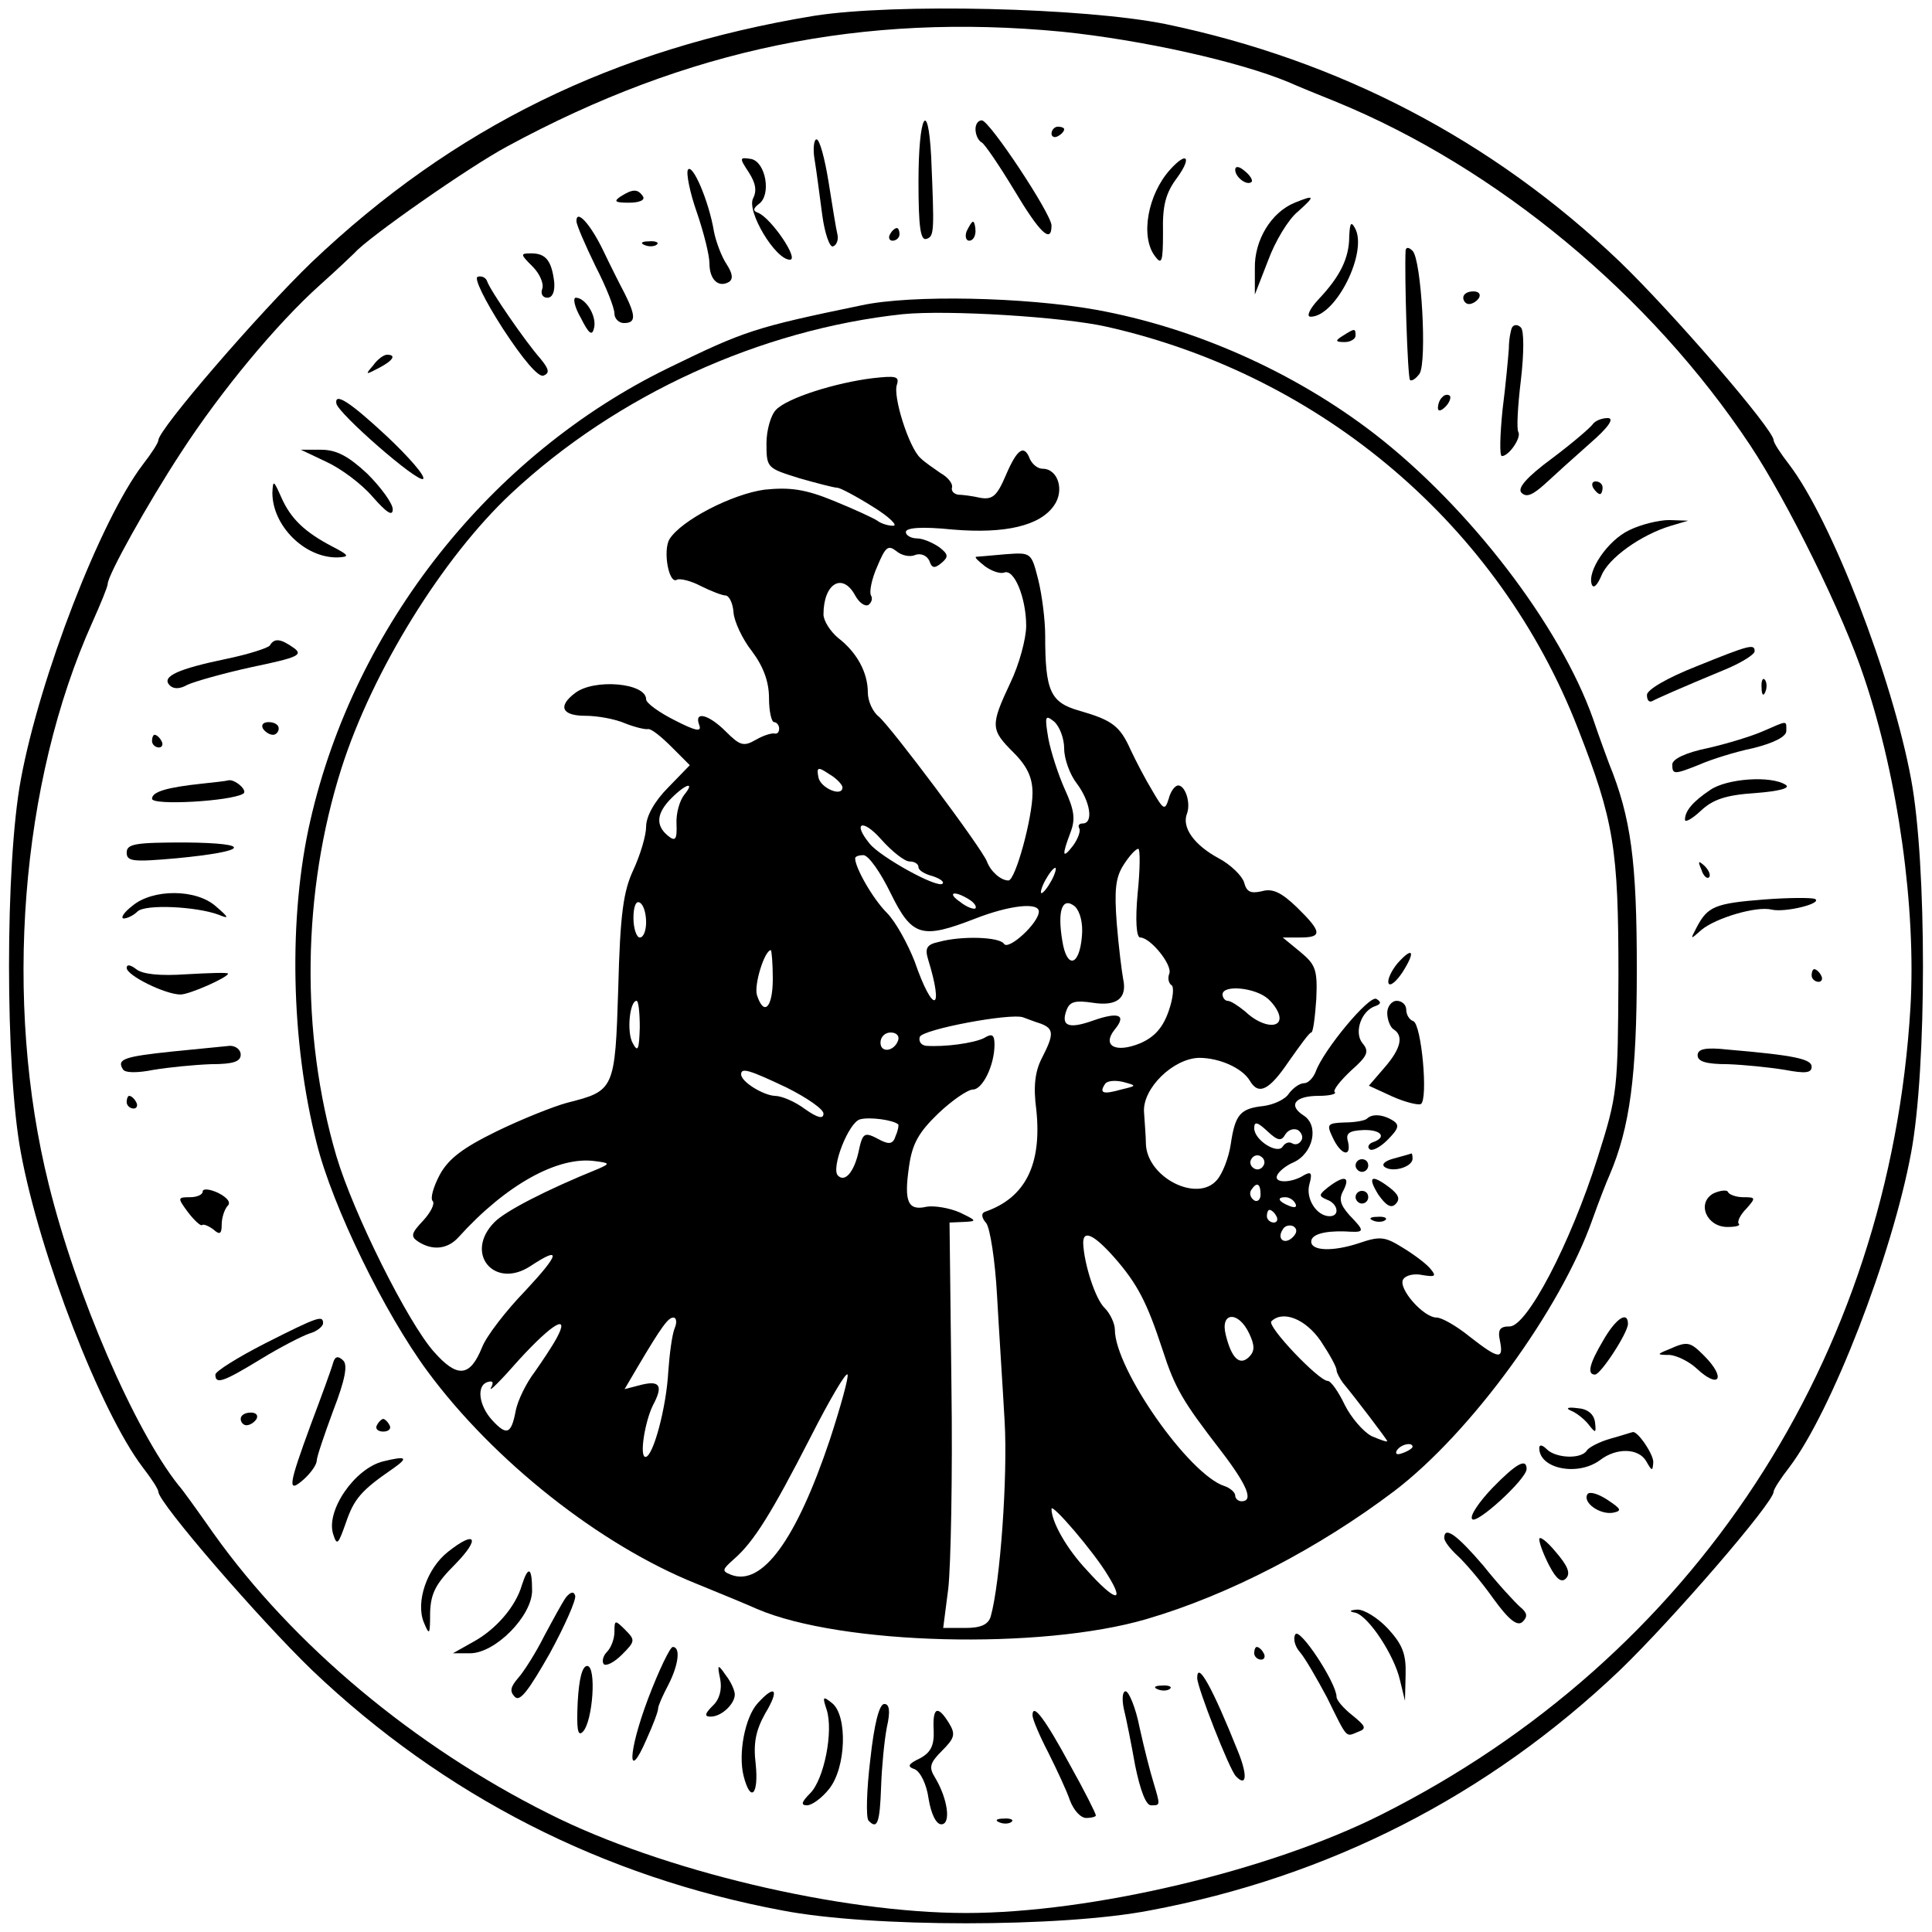
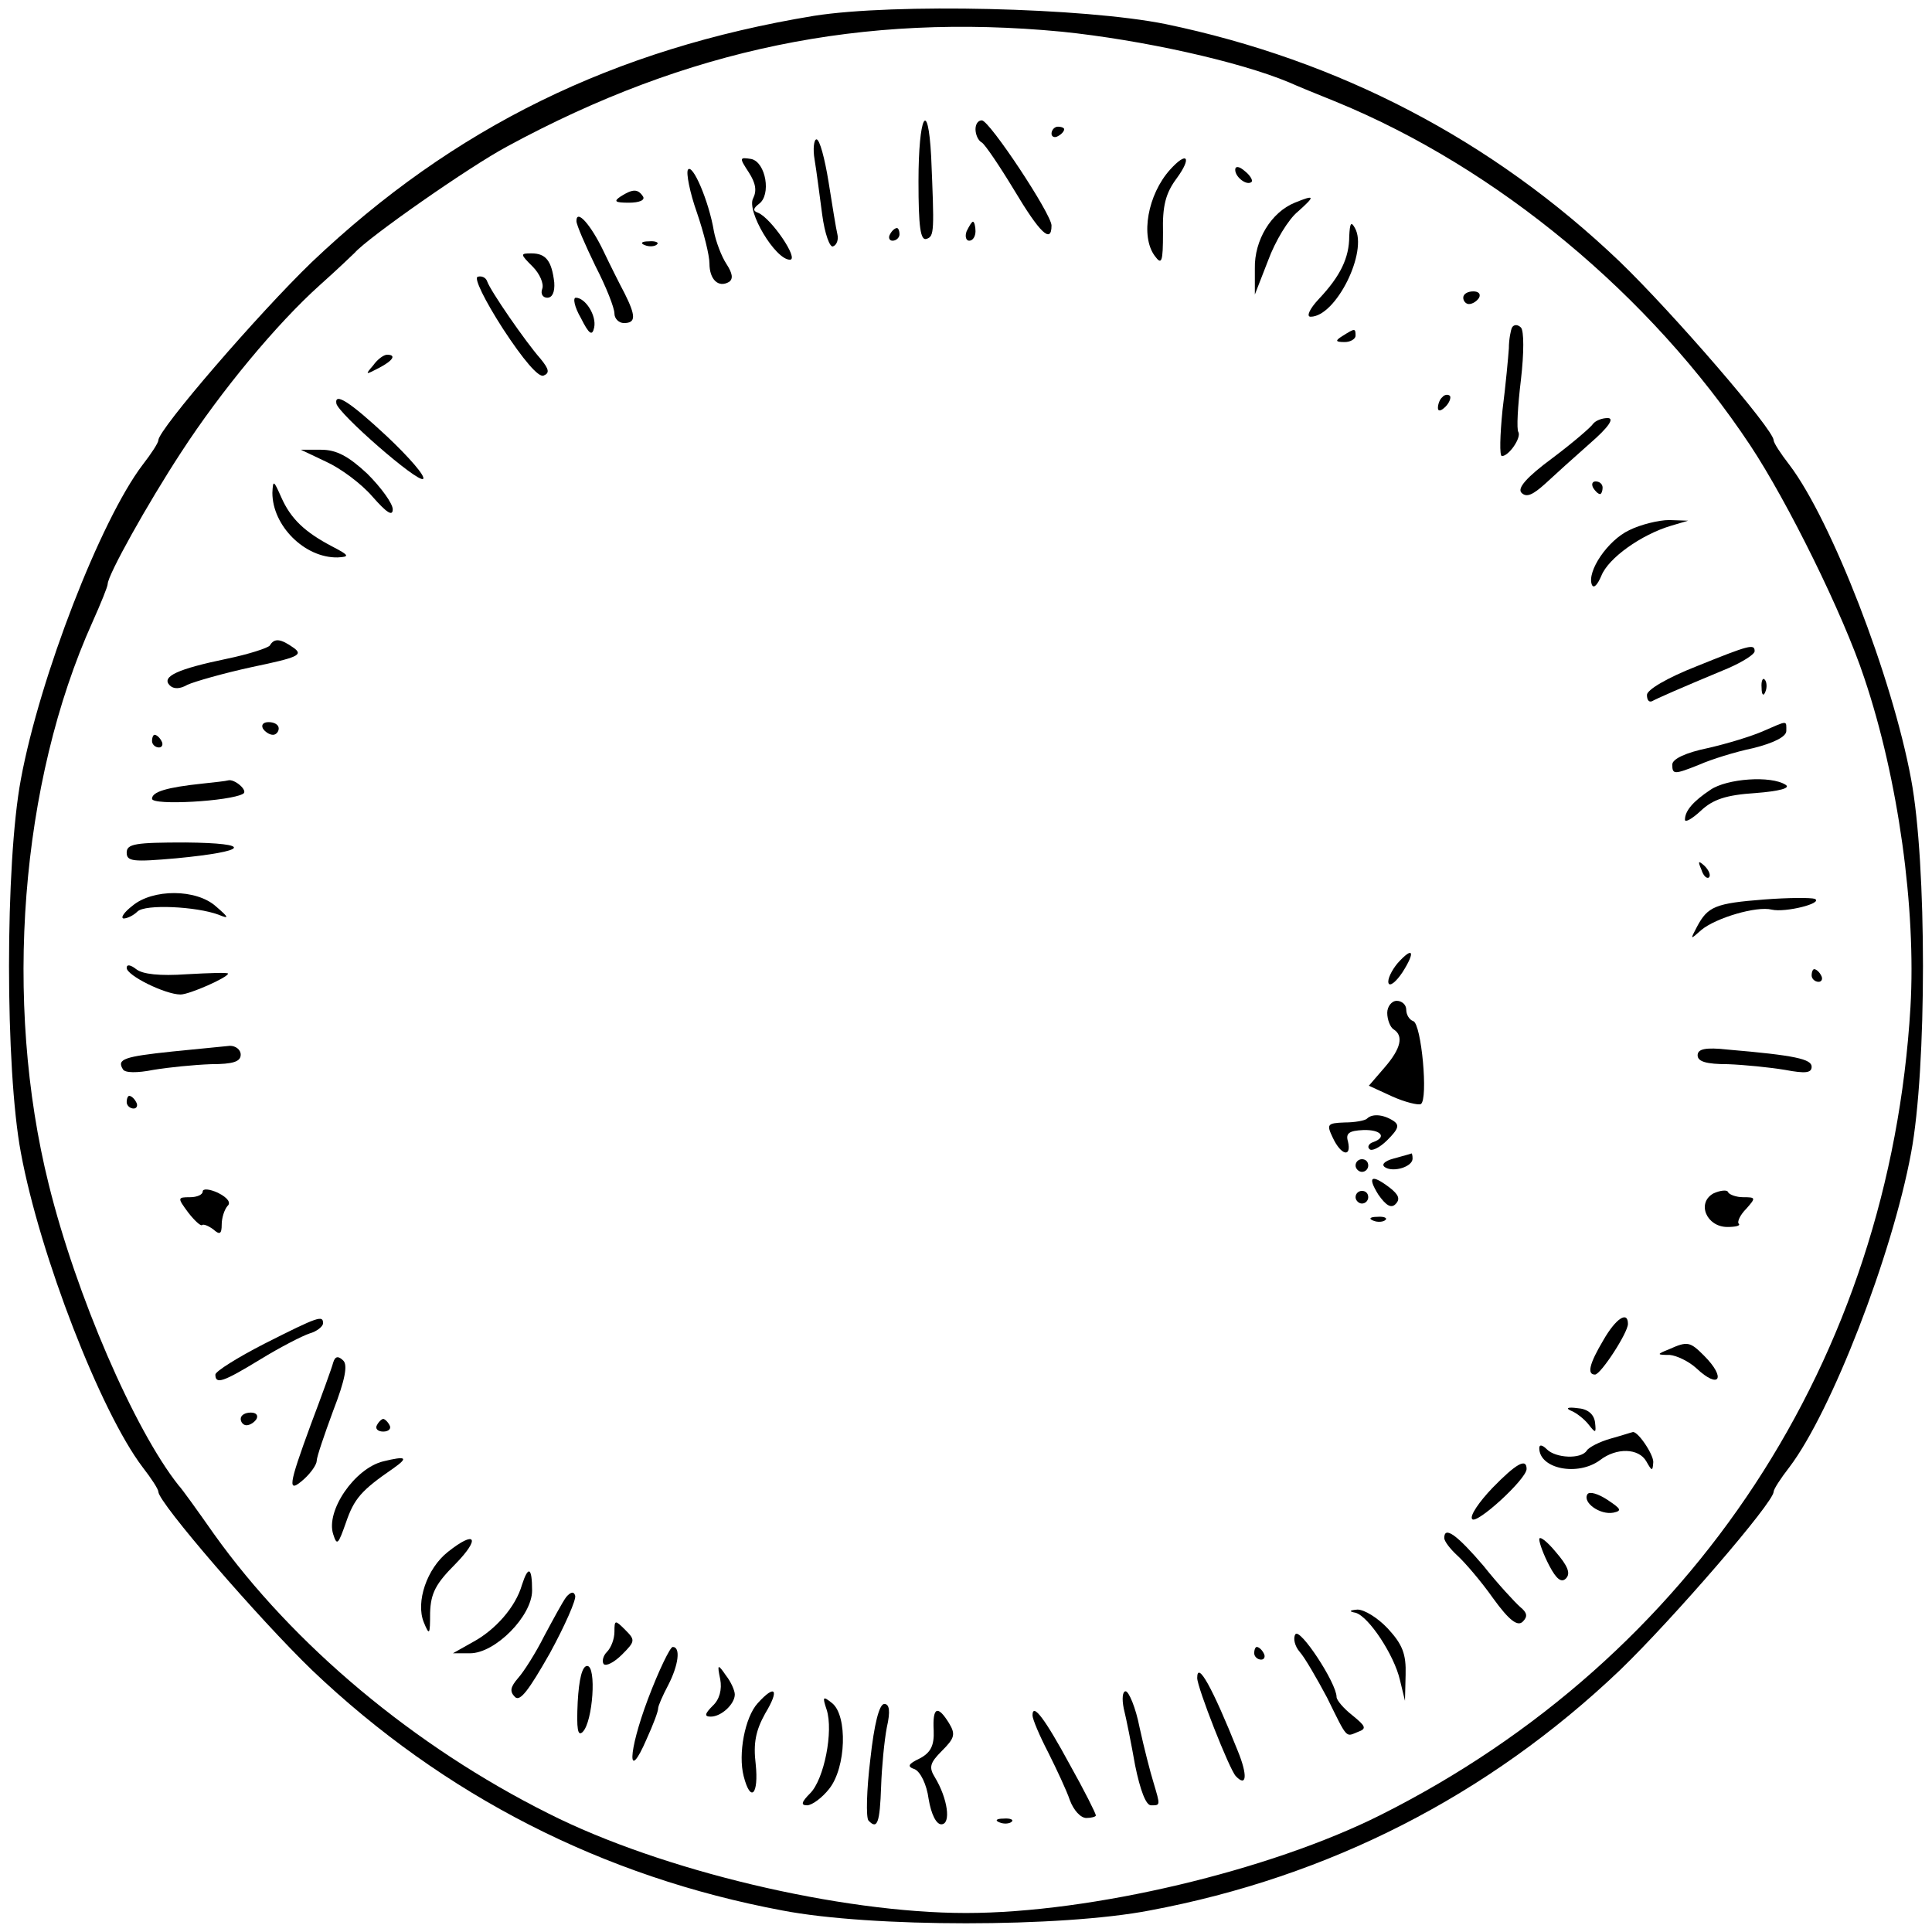
<svg xmlns="http://www.w3.org/2000/svg" version="1.0" width="305pt" height="305pt" viewBox="0 0 305 305" preserveAspectRatio="xMidYMid meet">
  <g transform="translate(0,305) scale(0.1,-0.1)" fill="#000000" stroke="none">
    <path d="M1285 3025 c-316 -52 -569 -176 -793 -389 -83 -80 -242 -264 -242 -281 0 -4 -11 -21 -25 -39 -66 -87 -162 -334 -192 -496 -25 -133 -25 -457 0 -590 30 -162 126 -409 192 -496 14 -18 25 -35 25 -39 0 -17 159 -201 243 -282 208 -198 459 -326 742 -379 140 -27 440 -27 580 0 283 53 534 181 742 379 84 81 243 265 243 282 0 4 11 21 25 39 66 87 162 334 192 496 25 133 25 457 0 590 -30 162 -126 409 -192 496 -14 18 -25 35 -25 39 0 17 -159 201 -243 282 -201 192 -443 318 -717 375 -129 26 -428 33 -555 13z m391 -25 c127 -13 280 -47 359 -80 11 -5 45 -19 75 -31 253 -104 495 -304 653 -542 59 -89 147 -267 180 -367 54 -160 82 -365 73 -520 -33 -555 -342 -1027 -836 -1275 -175 -88 -457 -155 -655 -155 -198 0 -481 67 -659 157 -212 106 -403 266 -528 441 -26 37 -51 72 -56 77 -70 88 -162 301 -205 475 -72 289 -45 635 69 888 13 29 24 56 24 60 0 14 63 127 116 208 63 97 151 203 219 264 28 25 52 48 55 51 21 24 181 136 241 168 284 154 561 211 875 181z" />
    <path d="M1450 2764 c0 -72 3 -95 13 -91 12 4 12 12 7 130 -5 94 -20 64 -20 -39z" />
    <path d="M1540 2846 c0 -8 4 -18 10 -21 5 -3 28 -37 51 -75 40 -67 59 -86 59 -56 0 18 -98 166 -110 166 -6 0 -10 -6 -10 -14z" />
    <path d="M1660 2839 c0 -5 5 -7 10 -4 6 3 10 8 10 11 0 2 -4 4 -10 4 -5 0 -10 -5 -10 -11z" />
    <path d="M1286 2798 c3 -18 8 -57 12 -87 4 -30 12 -52 17 -50 6 2 9 11 7 19 -2 8 -8 45 -14 83 -6 37 -14 67 -19 67 -4 0 -6 -15 -3 -32z" />
    <path d="M1182 2778 c11 -17 13 -29 7 -41 -11 -20 35 -97 58 -97 15 0 -29 65 -50 74 -9 3 -8 7 1 14 20 14 11 66 -12 71 -19 3 -19 2 -4 -21z" />
    <path d="M1847 2782 c-35 -39 -47 -105 -24 -136 11 -15 13 -10 13 37 -1 42 4 62 22 86 24 33 16 43 -11 13z" />
    <path d="M1086 2782 c-3 -5 3 -36 14 -67 11 -32 20 -68 20 -81 0 -25 14 -39 31 -29 7 5 5 14 -4 28 -8 12 -17 36 -20 52 -8 48 -34 108 -41 97z" />
    <path d="M1950 2782 c0 -12 19 -26 26 -19 2 2 -2 10 -11 17 -9 8 -15 8 -15 2z" />
    <path d="M980 2740 c-12 -8 -9 -10 13 -10 16 0 26 4 22 10 -8 12 -16 12 -35 0z" />
    <path d="M2044 2730 c-37 -15 -64 -59 -63 -104 l0 -41 21 54 c11 30 32 65 47 77 28 25 27 27 -5 14z" />
    <path d="M910 2701 c0 -6 14 -38 30 -71 17 -33 30 -66 30 -75 0 -8 7 -15 15 -15 19 0 19 11 1 47 -8 15 -23 45 -33 66 -20 42 -43 68 -43 48z" />
    <path d="M1526 2685 c-3 -8 -1 -15 4 -15 6 0 10 7 10 15 0 8 -2 15 -4 15 -2 0 -6 -7 -10 -15z" />
    <path d="M2130 2677 c0 -34 -14 -63 -48 -99 -15 -16 -20 -28 -13 -28 40 0 91 103 70 140 -6 11 -8 8 -9 -13z" />
    <path d="M1405 2680 c-3 -5 -1 -10 4 -10 6 0 11 5 11 10 0 6 -2 10 -4 10 -3 0 -8 -4 -11 -10z" />
    <path d="M1018 2663 c7 -3 16 -2 19 1 4 3 -2 6 -13 5 -11 0 -14 -3 -6 -6z" />
-     <path d="M2219 2655 c-2 -38 3 -201 7 -205 3 -2 9 2 15 10 12 19 3 180 -11 194 -6 6 -10 6 -11 1z" />
+     <path d="M2219 2655 z" />
    <path d="M841 2629 c11 -11 18 -27 15 -35 -3 -8 1 -14 8 -14 8 0 12 9 11 24 -4 34 -13 46 -36 46 -18 0 -18 -1 2 -21z" />
    <path d="M754 2613 c-6 -2 11 -37 40 -82 32 -49 56 -77 64 -74 10 4 9 10 -5 27 -23 26 -79 107 -84 122 -2 6 -9 9 -15 7z" />
    <path d="M2310 2580 c0 -5 4 -10 9 -10 6 0 13 5 16 10 3 6 -1 10 -9 10 -9 0 -16 -4 -16 -10z" />
    <path d="M917 2548 c13 -26 18 -29 21 -15 4 19 -14 47 -29 47 -5 0 -2 -15 8 -32z" />
-     <path d="M1360 2568 c-169 -35 -184 -40 -305 -99 -281 -137 -495 -408 -565 -714 -35 -152 -31 -350 10 -510 25 -100 107 -268 175 -360 104 -141 272 -274 424 -335 42 -17 85 -35 96 -40 133 -57 448 -65 615 -16 130 38 272 112 391 202 121 92 263 287 313 429 10 28 22 59 27 70 32 75 43 156 43 325 0 170 -9 239 -44 325 -4 11 -16 43 -25 70 -52 147 -195 334 -345 450 -127 98 -285 168 -440 196 -112 20 -291 24 -370 7z m388 -34 c340 -77 619 -315 743 -634 57 -146 64 -189 64 -390 -1 -181 -1 -187 -33 -288 -43 -136 -112 -267 -139 -266 -15 0 -19 -5 -15 -23 6 -30 -2 -29 -48 7 -21 17 -44 30 -52 30 -21 0 -61 46 -53 60 4 7 18 10 31 7 19 -3 22 -2 13 9 -6 8 -26 23 -44 34 -29 18 -36 19 -71 7 -40 -13 -74 -12 -74 3 0 11 20 17 53 16 32 -2 33 -1 7 26 -14 16 -17 25 -9 39 11 22 1 24 -24 5 -15 -12 -16 -14 -2 -20 17 -6 21 -26 4 -26 -20 0 -38 27 -32 50 5 18 3 21 -8 15 -20 -13 -48 -13 -43 -1 2 6 14 16 26 21 31 14 41 58 16 74 -25 16 -14 31 24 31 17 0 29 3 25 6 -3 3 9 18 26 34 26 23 29 30 18 43 -14 17 -2 52 21 59 8 3 9 6 1 11 -11 7 -84 -81 -96 -115 -4 -10 -12 -18 -18 -18 -7 0 -17 -7 -24 -16 -6 -10 -25 -18 -40 -20 -37 -4 -45 -13 -52 -60 -3 -21 -13 -47 -22 -57 -31 -36 -110 4 -112 57 0 12 -2 34 -3 51 -2 37 46 84 87 85 32 0 68 -16 80 -36 14 -24 31 -15 62 31 17 24 32 45 35 45 3 0 6 24 8 53 2 46 -1 54 -25 74 l-28 23 28 0 c35 0 34 9 -6 48 -24 23 -38 30 -55 25 -18 -4 -24 -1 -28 14 -3 10 -21 28 -40 38 -39 21 -59 49 -50 71 6 17 -3 44 -14 44 -5 0 -12 -9 -15 -21 -6 -19 -8 -18 -26 13 -11 18 -26 47 -34 64 -17 38 -29 47 -81 62 -46 13 -54 31 -54 119 0 24 -5 64 -11 88 -11 43 -11 43 -52 40 -23 -2 -44 -4 -46 -4 -3 -1 4 -7 14 -15 11 -8 24 -12 30 -10 16 7 35 -40 35 -84 0 -20 -11 -61 -25 -90 -32 -68 -31 -74 5 -110 22 -22 30 -40 30 -64 0 -39 -27 -138 -38 -138 -12 0 -28 14 -34 30 -8 21 -151 212 -171 229 -9 7 -17 24 -17 38 0 31 -17 63 -47 86 -12 10 -23 27 -23 37 0 49 30 67 50 30 6 -11 15 -18 21 -15 5 4 7 10 4 15 -3 5 1 26 10 46 13 31 17 34 30 24 8 -7 22 -10 30 -6 9 3 18 -1 22 -9 4 -12 8 -13 19 -4 12 10 11 14 -3 25 -10 7 -26 14 -35 14 -10 0 -18 5 -18 10 0 7 25 9 74 4 83 -7 138 6 160 38 17 24 6 58 -18 58 -8 0 -16 7 -20 15 -9 24 -20 17 -38 -25 -14 -33 -21 -39 -40 -36 -13 3 -29 5 -35 5 -7 1 -12 6 -10 12 1 6 -7 16 -18 22 -10 7 -25 17 -32 24 -18 16 -44 98 -37 116 4 13 -2 14 -38 10 -58 -7 -135 -31 -153 -50 -8 -8 -15 -32 -15 -53 0 -39 1 -39 52 -55 28 -8 55 -15 60 -15 4 0 29 -13 56 -30 26 -16 40 -30 32 -30 -9 0 -20 4 -25 8 -6 4 -36 18 -68 31 -46 19 -70 22 -110 18 -51 -7 -131 -48 -150 -78 -11 -18 -1 -73 12 -64 5 2 22 -2 37 -10 16 -8 34 -15 39 -15 6 0 12 -12 13 -27 1 -14 14 -42 29 -61 18 -24 27 -48 27 -74 0 -21 4 -38 8 -38 4 0 8 -5 8 -10 0 -6 -3 -9 -7 -8 -5 1 -18 -3 -30 -10 -19 -11 -25 -9 -47 13 -28 28 -51 33 -42 10 4 -11 -6 -9 -39 8 -24 12 -45 27 -45 33 0 26 -82 33 -112 10 -28 -21 -21 -36 16 -36 19 0 47 -5 63 -12 15 -6 32 -10 36 -9 5 1 21 -12 37 -28 l29 -29 -34 -35 c-22 -22 -35 -46 -35 -62 0 -14 -9 -44 -20 -68 -16 -34 -21 -70 -24 -187 -5 -161 -6 -162 -81 -181 -22 -6 -72 -26 -111 -45 -53 -26 -76 -43 -90 -69 -10 -19 -15 -37 -11 -41 4 -4 -3 -18 -15 -31 -19 -20 -20 -25 -8 -33 23 -15 47 -12 64 7 75 83 157 128 215 120 24 -3 24 -4 6 -12 -84 -34 -147 -67 -164 -84 -49 -49 -1 -107 56 -70 50 33 47 20 -8 -39 -30 -31 -61 -71 -68 -89 -19 -47 -39 -49 -76 -7 -41 46 -127 218 -154 309 -57 194 -54 417 8 612 49 154 160 333 268 434 167 156 394 259 618 283 70 7 253 -4 323 -20z m-68 -666 c0 -16 9 -41 20 -55 21 -28 27 -63 9 -63 -5 0 -8 -3 -5 -8 2 -4 -2 -16 -10 -27 -17 -22 -18 -16 -4 21 8 21 6 35 -9 68 -10 22 -22 59 -26 80 -6 36 -5 38 9 27 9 -8 16 -27 16 -43z m-350 -61 c0 -16 -35 -1 -38 16 -3 16 -1 17 17 5 12 -7 21 -17 21 -21z m-250 -12 c-7 -9 -13 -29 -12 -46 1 -25 -2 -28 -14 -18 -19 16 -18 35 6 59 23 23 38 27 20 5z m356 -105 c8 0 14 -4 14 -9 0 -5 10 -11 22 -14 12 -4 19 -9 16 -12 -8 -8 -98 42 -115 63 -28 34 -11 40 18 7 17 -19 37 -35 45 -35z m360 -50 c-4 -43 -2 -70 4 -70 16 0 51 -43 46 -57 -3 -7 -1 -15 3 -18 5 -2 3 -21 -4 -41 -9 -26 -22 -41 -45 -51 -39 -16 -61 -4 -40 22 19 23 6 28 -34 14 -39 -14 -52 -9 -42 17 5 13 14 15 41 11 38 -6 55 7 48 38 -2 11 -7 50 -10 87 -4 53 -2 73 11 93 9 14 19 25 23 25 3 0 3 -31 -1 -70z m-390 0 c34 -69 49 -73 134 -40 54 21 100 26 100 11 0 -18 -48 -62 -55 -51 -7 11 -67 13 -103 3 -19 -4 -22 -10 -17 -27 26 -84 8 -88 -21 -4 -11 28 -30 63 -44 77 -22 22 -50 71 -50 86 0 3 6 5 13 5 8 0 27 -27 43 -60z m254 20 c-6 -11 -13 -20 -16 -20 -2 0 0 9 6 20 6 11 13 20 16 20 2 0 0 -9 -6 -20z m-130 -30 c8 -5 12 -11 10 -14 -3 -2 -14 2 -24 10 -22 15 -10 19 14 4z m-510 -36 c0 -13 -4 -24 -10 -24 -5 0 -10 14 -10 31 0 17 4 28 10 24 6 -3 10 -17 10 -31z m688 -22 c-4 -48 -24 -52 -31 -7 -8 48 0 70 20 54 8 -8 13 -26 11 -47z m-488 -67 c0 -46 -14 -60 -25 -26 -5 16 12 71 22 71 1 0 3 -20 3 -45z m782 -32 c10 -9 18 -22 18 -30 0 -18 -30 -13 -54 10 -11 9 -23 17 -28 17 -4 0 -8 5 -8 10 0 16 52 11 72 -7z m-992 -45 c-1 -35 -3 -40 -11 -25 -10 17 -5 67 6 67 3 0 5 -19 5 -42z m633 6 c21 -8 21 -17 2 -54 -11 -21 -14 -45 -9 -82 9 -86 -17 -139 -81 -161 -6 -2 -6 -9 2 -18 6 -8 14 -59 17 -114 3 -55 9 -145 12 -199 5 -87 -7 -255 -22 -308 -4 -13 -16 -18 -40 -18 l-35 0 8 62 c4 35 7 179 5 321 l-3 257 23 1 c21 1 20 2 -7 15 -16 7 -40 11 -52 9 -30 -7 -36 8 -28 63 5 37 16 55 46 84 22 21 47 38 55 38 15 0 34 38 34 71 0 16 -4 18 -17 10 -17 -8 -61 -14 -91 -12 -8 1 -12 7 -10 14 4 12 143 38 163 31 6 -2 18 -7 28 -10z m-225 -26 c-6 -18 -28 -21 -28 -4 0 9 7 16 16 16 9 0 14 -5 12 -12z m-176 -75 c32 -16 58 -34 58 -41 0 -9 -9 -7 -29 7 -16 12 -37 21 -48 21 -18 1 -53 22 -53 34 0 11 13 7 72 -21z m528 -3 c-28 -8 -35 -6 -26 8 3 6 16 7 29 4 22 -6 22 -6 -3 -12z m-352 -55 c1 -1 0 -9 -4 -18 -4 -13 -10 -14 -24 -7 -26 14 -28 13 -35 -20 -7 -30 -21 -47 -32 -36 -12 11 17 85 35 89 15 4 52 -1 60 -8z m611 -16 c5 8 14 10 20 7 6 -4 9 -12 5 -17 -3 -5 -9 -7 -14 -4 -5 3 -11 1 -15 -5 -8 -13 -45 10 -45 29 0 11 5 10 21 -5 16 -15 22 -16 28 -5z m-35 -50 c-3 -5 -10 -7 -15 -3 -5 3 -7 10 -3 15 3 5 10 7 15 3 5 -3 7 -10 3 -15z m-4 -45 c0 -8 -5 -12 -10 -9 -6 4 -8 11 -5 16 9 14 15 11 15 -7z m55 -14 c3 -6 -1 -7 -9 -4 -18 7 -21 14 -7 14 6 0 13 -4 16 -10z m-30 -20 c3 -5 1 -10 -4 -10 -6 0 -11 5 -11 10 0 6 2 10 4 10 3 0 8 -4 11 -10z m26 -33 c-13 -13 -26 -3 -16 12 3 6 11 8 17 5 6 -4 6 -10 -1 -17z m-282 -32 c37 -42 52 -72 76 -145 20 -62 32 -82 93 -161 42 -55 51 -79 32 -79 -5 0 -10 4 -10 9 0 5 -8 12 -17 15 -56 18 -173 185 -173 247 0 9 -7 25 -16 34 -15 14 -33 71 -34 103 0 21 17 13 49 -23z m-694 -112 c-4 -10 -8 -40 -10 -68 -3 -57 -24 -135 -36 -135 -10 0 -1 56 12 82 16 30 11 39 -18 32 l-27 -7 20 34 c39 66 49 79 57 79 5 0 6 -8 2 -17z m907 -8 c9 -19 9 -28 0 -37 -15 -15 -28 -2 -37 35 -9 36 20 38 37 2z m113 -12 c14 -21 25 -41 25 -46 0 -4 5 -13 10 -20 20 -24 70 -90 70 -92 0 -2 -11 2 -25 8 -13 7 -32 29 -42 49 -10 21 -22 38 -27 38 -14 0 -96 86 -89 94 18 18 54 4 78 -31z m-1206 5 c-7 -13 -23 -37 -35 -54 -13 -17 -27 -45 -30 -62 -7 -36 -14 -39 -37 -14 -21 23 -25 54 -8 60 9 3 11 0 6 -9 -4 -8 16 12 44 44 54 59 81 74 60 35z m431 -161 c-53 -158 -107 -232 -156 -213 -15 6 -14 8 5 25 31 27 59 72 121 193 30 59 56 103 58 98 2 -4 -11 -51 -28 -103z m920 -11 c0 -2 -7 -7 -16 -10 -8 -3 -12 -2 -9 4 6 10 25 14 25 6z m-481 -203 c28 -45 11 -41 -33 8 -33 35 -56 77 -56 97 0 10 67 -68 89 -105z" />
    <path d="M2206 1529 c-9 -11 -16 -25 -14 -31 2 -6 12 2 22 17 21 33 17 42 -8 14z" />
    <path d="M2190 1451 c0 -11 5 -23 10 -26 16 -10 12 -30 -14 -60 l-25 -29 37 -17 c20 -9 41 -14 45 -12 12 7 1 127 -12 131 -6 2 -11 10 -11 18 0 8 -7 14 -15 14 -8 0 -15 -9 -15 -19z" />
    <path d="M2158 1284 c-3 -3 -19 -6 -35 -6 -28 -1 -29 -3 -19 -24 13 -28 30 -32 24 -6 -4 13 2 17 24 18 28 1 38 -11 16 -19 -7 -2 -10 -8 -6 -11 3 -4 16 2 28 14 18 18 20 24 9 31 -16 10 -33 11 -41 3z" />
    <path d="M2200 1221 c-15 -4 -20 -10 -13 -14 13 -8 43 1 43 14 0 5 -1 9 -2 8 -2 -1 -14 -4 -28 -8z" />
    <path d="M2140 1210 c0 -5 5 -10 10 -10 6 0 10 5 10 10 0 6 -4 10 -10 10 -5 0 -10 -4 -10 -10z" />
    <path d="M2176 1164 c12 -17 20 -22 27 -15 8 8 5 15 -9 26 -29 22 -36 18 -18 -11z" />
    <path d="M2140 1160 c0 -5 5 -10 10 -10 6 0 10 5 10 10 0 6 -4 10 -10 10 -5 0 -10 -4 -10 -10z" />
    <path d="M2168 1123 c7 -3 16 -2 19 1 4 3 -2 6 -13 5 -11 0 -14 -3 -6 -6z" />
    <path d="M2387 2533 c-2 -4 -5 -19 -5 -33 -1 -14 -5 -58 -10 -97 -4 -40 -5 -73 -1 -73 11 0 31 29 26 38 -3 4 -1 41 4 82 5 43 5 78 0 83 -5 5 -11 5 -14 0z" />
    <path d="M2120 2520 c-13 -8 -12 -10 3 -10 9 0 17 5 17 10 0 12 -1 12 -20 0z" />
    <path d="M589 2473 c-13 -15 -12 -15 9 -4 23 12 28 21 13 21 -5 0 -15 -7 -22 -17z" />
    <path d="M2277 2423 c-4 -3 -7 -11 -7 -17 0 -6 5 -5 12 2 6 6 9 14 7 17 -3 3 -9 2 -12 -2z" />
    <path d="M531 2413 c3 -16 129 -126 137 -119 4 4 -22 34 -57 67 -59 55 -83 70 -80 52z" />
    <path d="M2515 2381 c-3 -5 -32 -30 -64 -54 -42 -31 -56 -48 -49 -55 8 -8 18 -3 37 14 14 13 46 42 71 64 30 26 39 40 28 40 -9 0 -19 -4 -23 -9z" />
    <path d="M515 2321 c22 -10 55 -34 73 -55 22 -25 32 -32 32 -20 0 9 -18 34 -40 56 -30 28 -49 38 -73 38 l-32 0 40 -19z" />
    <path d="M430 2272 c0 -52 51 -103 103 -102 19 1 19 3 -8 17 -44 23 -66 44 -81 78 -12 27 -13 28 -14 7z" />
    <path d="M2515 2280 c3 -5 8 -10 11 -10 2 0 4 5 4 10 0 6 -5 10 -11 10 -5 0 -7 -4 -4 -10z" />
    <path d="M2572 2213 c-34 -16 -67 -65 -59 -86 3 -7 9 0 15 14 11 28 63 65 110 79 l27 8 -30 1 c-16 0 -45 -7 -63 -16z" />
    <path d="M426 2031 c-3 -4 -34 -14 -68 -21 -77 -16 -104 -28 -90 -42 6 -6 16 -6 28 1 11 5 56 18 102 28 72 15 81 19 66 30 -21 15 -31 16 -38 4z" />
    <path d="M2678 1998 c-46 -18 -78 -37 -78 -45 0 -8 3 -12 8 -10 7 4 43 20 120 52 23 10 42 22 42 27 0 12 -8 10 -92 -24z" />
    <path d="M2781 1964 c0 -11 3 -14 6 -6 3 7 2 16 -1 19 -3 4 -6 -2 -5 -13z" />
    <path d="M415 1900 c3 -5 10 -10 16 -10 5 0 9 5 9 10 0 6 -7 10 -16 10 -8 0 -12 -4 -9 -10z" />
    <path d="M2784 1896 c-18 -8 -57 -20 -88 -27 -34 -7 -56 -17 -56 -26 0 -16 3 -16 43 0 18 8 56 20 85 26 32 8 52 18 52 27 0 17 3 17 -36 0z" />
    <path d="M240 1880 c0 -5 5 -10 11 -10 5 0 7 5 4 10 -3 6 -8 10 -11 10 -2 0 -4 -4 -4 -10z" />
    <path d="M320 1813 c-57 -6 -80 -13 -80 -24 0 -11 124 -4 144 8 8 5 -14 24 -24 21 -3 -1 -21 -3 -40 -5z" />
    <path d="M2700 1803 c-27 -18 -40 -33 -40 -47 0 -5 11 1 25 14 19 18 40 25 86 28 39 3 56 8 48 13 -23 15 -93 10 -119 -8z" />
    <path d="M200 1704 c0 -14 10 -15 78 -9 115 11 123 24 15 25 -79 0 -93 -2 -93 -16z" />
    <path d="M2686 1677 c3 -10 9 -15 12 -12 3 3 0 11 -7 18 -10 9 -11 8 -5 -6z" />
    <path d="M209 1620 c-13 -10 -19 -19 -14 -20 6 0 16 5 22 11 12 12 93 8 128 -5 17 -7 17 -5 -4 13 -31 28 -100 28 -132 1z" />
    <path d="M2785 1630 c-77 -6 -89 -11 -106 -43 -11 -21 -11 -21 7 -5 23 19 87 38 111 32 21 -5 82 10 68 17 -6 2 -41 2 -80 -1z" />
    <path d="M200 1522 c0 -12 61 -42 85 -42 14 0 75 27 75 33 0 2 -29 1 -65 -1 -43 -3 -70 0 -80 8 -9 7 -15 8 -15 2z" />
    <path d="M2860 1510 c0 -5 5 -10 11 -10 5 0 7 5 4 10 -3 6 -8 10 -11 10 -2 0 -4 -4 -4 -10z" />
    <path d="M272 1390 c-76 -8 -88 -12 -78 -28 3 -6 23 -6 48 -1 24 4 64 8 91 9 35 0 47 4 47 15 0 8 -8 14 -17 14 -10 -1 -51 -5 -91 -9z" />
    <path d="M2680 1384 c0 -10 14 -14 48 -14 26 -1 66 -5 90 -9 32 -6 42 -5 42 5 0 12 -26 18 -132 27 -36 4 -48 1 -48 -9z" />
    <path d="M200 1310 c0 -5 5 -10 11 -10 5 0 7 5 4 10 -3 6 -8 10 -11 10 -2 0 -4 -4 -4 -10z" />
    <path d="M320 1169 c0 -5 -9 -9 -20 -9 -20 0 -20 -1 -3 -24 10 -13 20 -22 22 -20 2 2 10 -1 18 -7 10 -9 13 -7 13 8 0 10 4 23 9 29 6 5 1 13 -15 21 -13 6 -24 7 -24 2z" />
    <path d="M2705 1166 c-27 -15 -11 -53 22 -53 13 0 21 2 18 5 -3 3 2 14 12 24 15 17 15 18 -5 18 -11 0 -22 4 -24 8 -1 4 -12 3 -23 -2z" />
    <path d="M418 929 c-43 -22 -78 -44 -78 -49 0 -16 12 -12 71 24 31 19 66 37 78 41 11 3 21 11 21 16 0 13 -7 11 -92 -32z" />
    <path d="M2531 934 c-22 -37 -26 -54 -13 -54 9 0 52 66 52 80 0 21 -19 9 -39 -26z" />
    <path d="M2635 920 c-20 -8 -20 -9 1 -9 11 -1 30 -10 42 -21 36 -34 48 -16 12 20 -22 22 -26 23 -55 10z" />
    <path d="M526 899 c-2 -8 -18 -52 -35 -97 -36 -98 -38 -111 -11 -87 11 10 20 23 20 29 0 6 12 41 26 79 19 49 23 72 16 79 -8 8 -13 7 -16 -3z" />
    <path d="M2480 823 c8 -3 21 -13 28 -22 11 -14 12 -14 10 4 -2 13 -12 21 -28 22 -15 2 -19 0 -10 -4z" />
    <path d="M380 810 c0 -5 4 -10 9 -10 6 0 13 5 16 10 3 6 -1 10 -9 10 -9 0 -16 -4 -16 -10z" />
    <path d="M595 800 c-3 -5 1 -10 10 -10 9 0 13 5 10 10 -3 6 -8 10 -10 10 -2 0 -7 -4 -10 -10z" />
    <path d="M2543 779 c-18 -5 -35 -14 -38 -19 -9 -14 -49 -12 -63 2 -7 7 -12 8 -12 2 0 -33 61 -45 96 -19 26 20 61 19 73 -2 9 -16 10 -16 11 -1 0 13 -26 51 -33 47 -1 0 -16 -5 -34 -10z" />
    <path d="M605 743 c-45 -11 -91 -78 -79 -115 6 -19 8 -16 20 18 13 38 24 51 75 86 24 17 21 20 -16 11z" />
    <path d="M2356 701 c-21 -22 -36 -44 -32 -49 6 -10 86 63 86 79 0 18 -17 8 -54 -30z" />
    <path d="M2506 691 c-8 -13 20 -33 41 -29 14 3 12 6 -9 20 -15 10 -29 14 -32 9z" />
    <path d="M2280 622 c0 -5 9 -17 21 -28 11 -10 37 -40 56 -67 26 -36 39 -45 47 -37 8 8 7 14 -4 23 -8 7 -35 36 -58 65 -41 48 -62 64 -62 44z" />
    <path d="M2430 620 c0 -6 7 -25 16 -42 11 -21 19 -27 26 -20 8 8 3 20 -16 42 -14 17 -26 26 -26 20z" />
    <path d="M707 600 c-33 -26 -51 -79 -38 -111 9 -22 10 -20 10 15 1 31 9 46 40 77 40 41 32 54 -12 19z" />
    <path d="M824 548 c-10 -35 -42 -71 -77 -90 l-32 -18 27 0 c40 0 98 59 98 99 0 37 -6 40 -16 9z" />
    <path d="M894 529 c-6 -8 -21 -36 -35 -62 -13 -26 -32 -56 -41 -66 -12 -14 -14 -21 -5 -30 8 -8 22 11 55 69 24 44 42 85 40 91 -2 7 -7 6 -14 -2z" />
    <path d="M2140 504 c21 -6 61 -67 70 -106 l8 -33 1 41 c1 33 -5 48 -28 73 -16 17 -37 30 -48 30 -13 -1 -14 -3 -3 -5z" />
    <path d="M970 474 c0 -11 -5 -25 -12 -32 -6 -6 -8 -15 -5 -19 4 -4 17 3 29 15 21 21 21 23 5 39 -16 16 -17 16 -17 -3z" />
    <path d="M2045 470 c-4 -6 -1 -19 7 -28 8 -9 27 -42 43 -72 33 -67 29 -62 49 -54 14 5 12 9 -9 26 -14 11 -25 24 -25 29 0 22 -58 110 -65 99z" />
    <path d="M1023 368 c-32 -85 -33 -135 -2 -63 10 22 18 43 18 48 0 4 7 20 16 37 16 31 20 60 7 60 -4 0 -22 -37 -39 -82z" />
    <path d="M1980 440 c0 -5 5 -10 11 -10 5 0 7 5 4 10 -3 6 -8 10 -11 10 -2 0 -4 -4 -4 -10z" />
    <path d="M912 363 c-2 -43 0 -55 8 -47 16 16 22 104 7 104 -8 0 -13 -21 -15 -57z" />
    <path d="M1137 399 c3 -16 -1 -32 -12 -42 -13 -13 -13 -17 -3 -17 17 0 38 20 38 35 0 6 -6 20 -14 30 -13 19 -14 18 -9 -6z" />
    <path d="M1890 401 c0 -15 51 -145 61 -155 17 -18 19 1 3 40 -40 100 -64 143 -64 115z" />
-     <path d="M1828 383 c7 -3 16 -2 19 1 4 3 -2 6 -13 5 -11 0 -14 -3 -6 -6z" />
    <path d="M1196 361 c-20 -22 -31 -80 -22 -115 11 -43 24 -29 19 19 -4 33 0 53 15 80 23 38 16 47 -12 16z" />
    <path d="M1774 353 c4 -16 12 -56 18 -90 8 -39 17 -63 25 -63 15 0 15 -1 4 36 -5 16 -15 55 -22 87 -6 31 -17 57 -22 57 -5 0 -6 -12 -3 -27z" />
    <path d="M1305 351 c11 -34 -4 -110 -26 -132 -14 -14 -15 -19 -5 -19 8 0 24 12 35 26 27 34 29 115 5 135 -15 12 -16 11 -9 -10z" />
    <path d="M1374 273 c-6 -49 -7 -92 -3 -97 14 -15 18 -4 20 54 1 30 5 72 9 93 6 26 4 37 -4 37 -8 0 -16 -32 -22 -87z" />
    <path d="M1474 318 c1 -24 -5 -35 -22 -44 -19 -9 -20 -13 -8 -17 9 -4 19 -24 22 -47 4 -24 12 -40 20 -40 16 0 10 41 -10 74 -10 16 -8 23 11 42 20 20 22 26 11 44 -18 29 -26 25 -24 -12z" />
    <path d="M1630 342 c0 -6 11 -32 25 -59 13 -26 29 -60 34 -75 6 -16 17 -28 26 -28 8 0 15 2 15 4 0 3 -18 39 -41 80 -39 72 -59 99 -59 78z" />
    <path d="M1578 173 c7 -3 16 -2 19 1 4 3 -2 6 -13 5 -11 0 -14 -3 -6 -6z" />
  </g>
</svg>